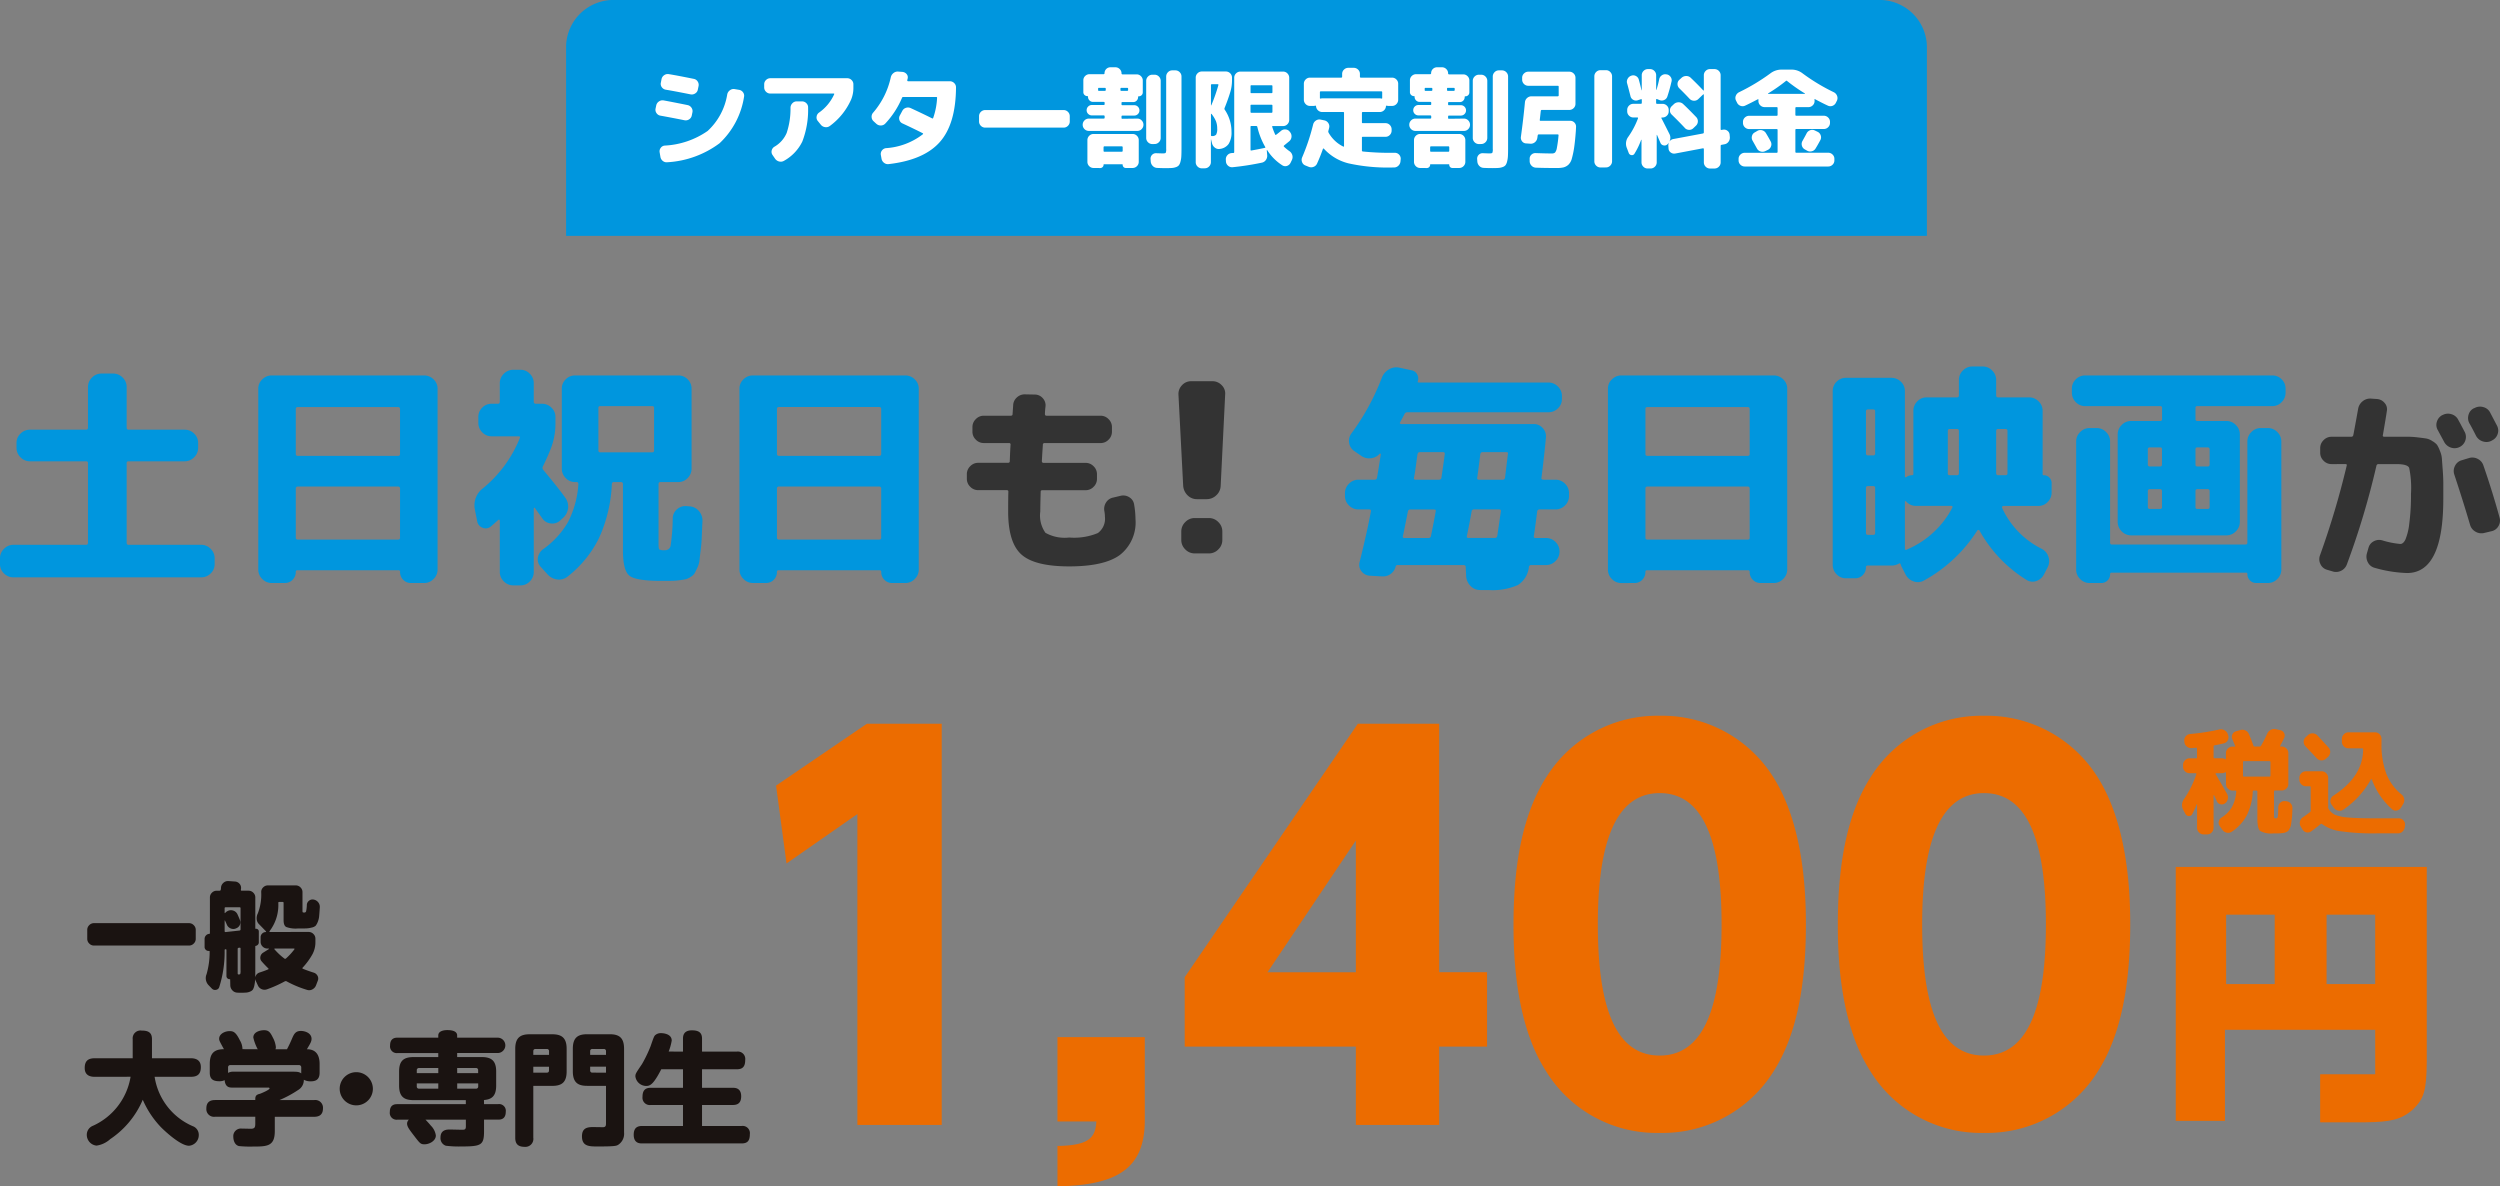
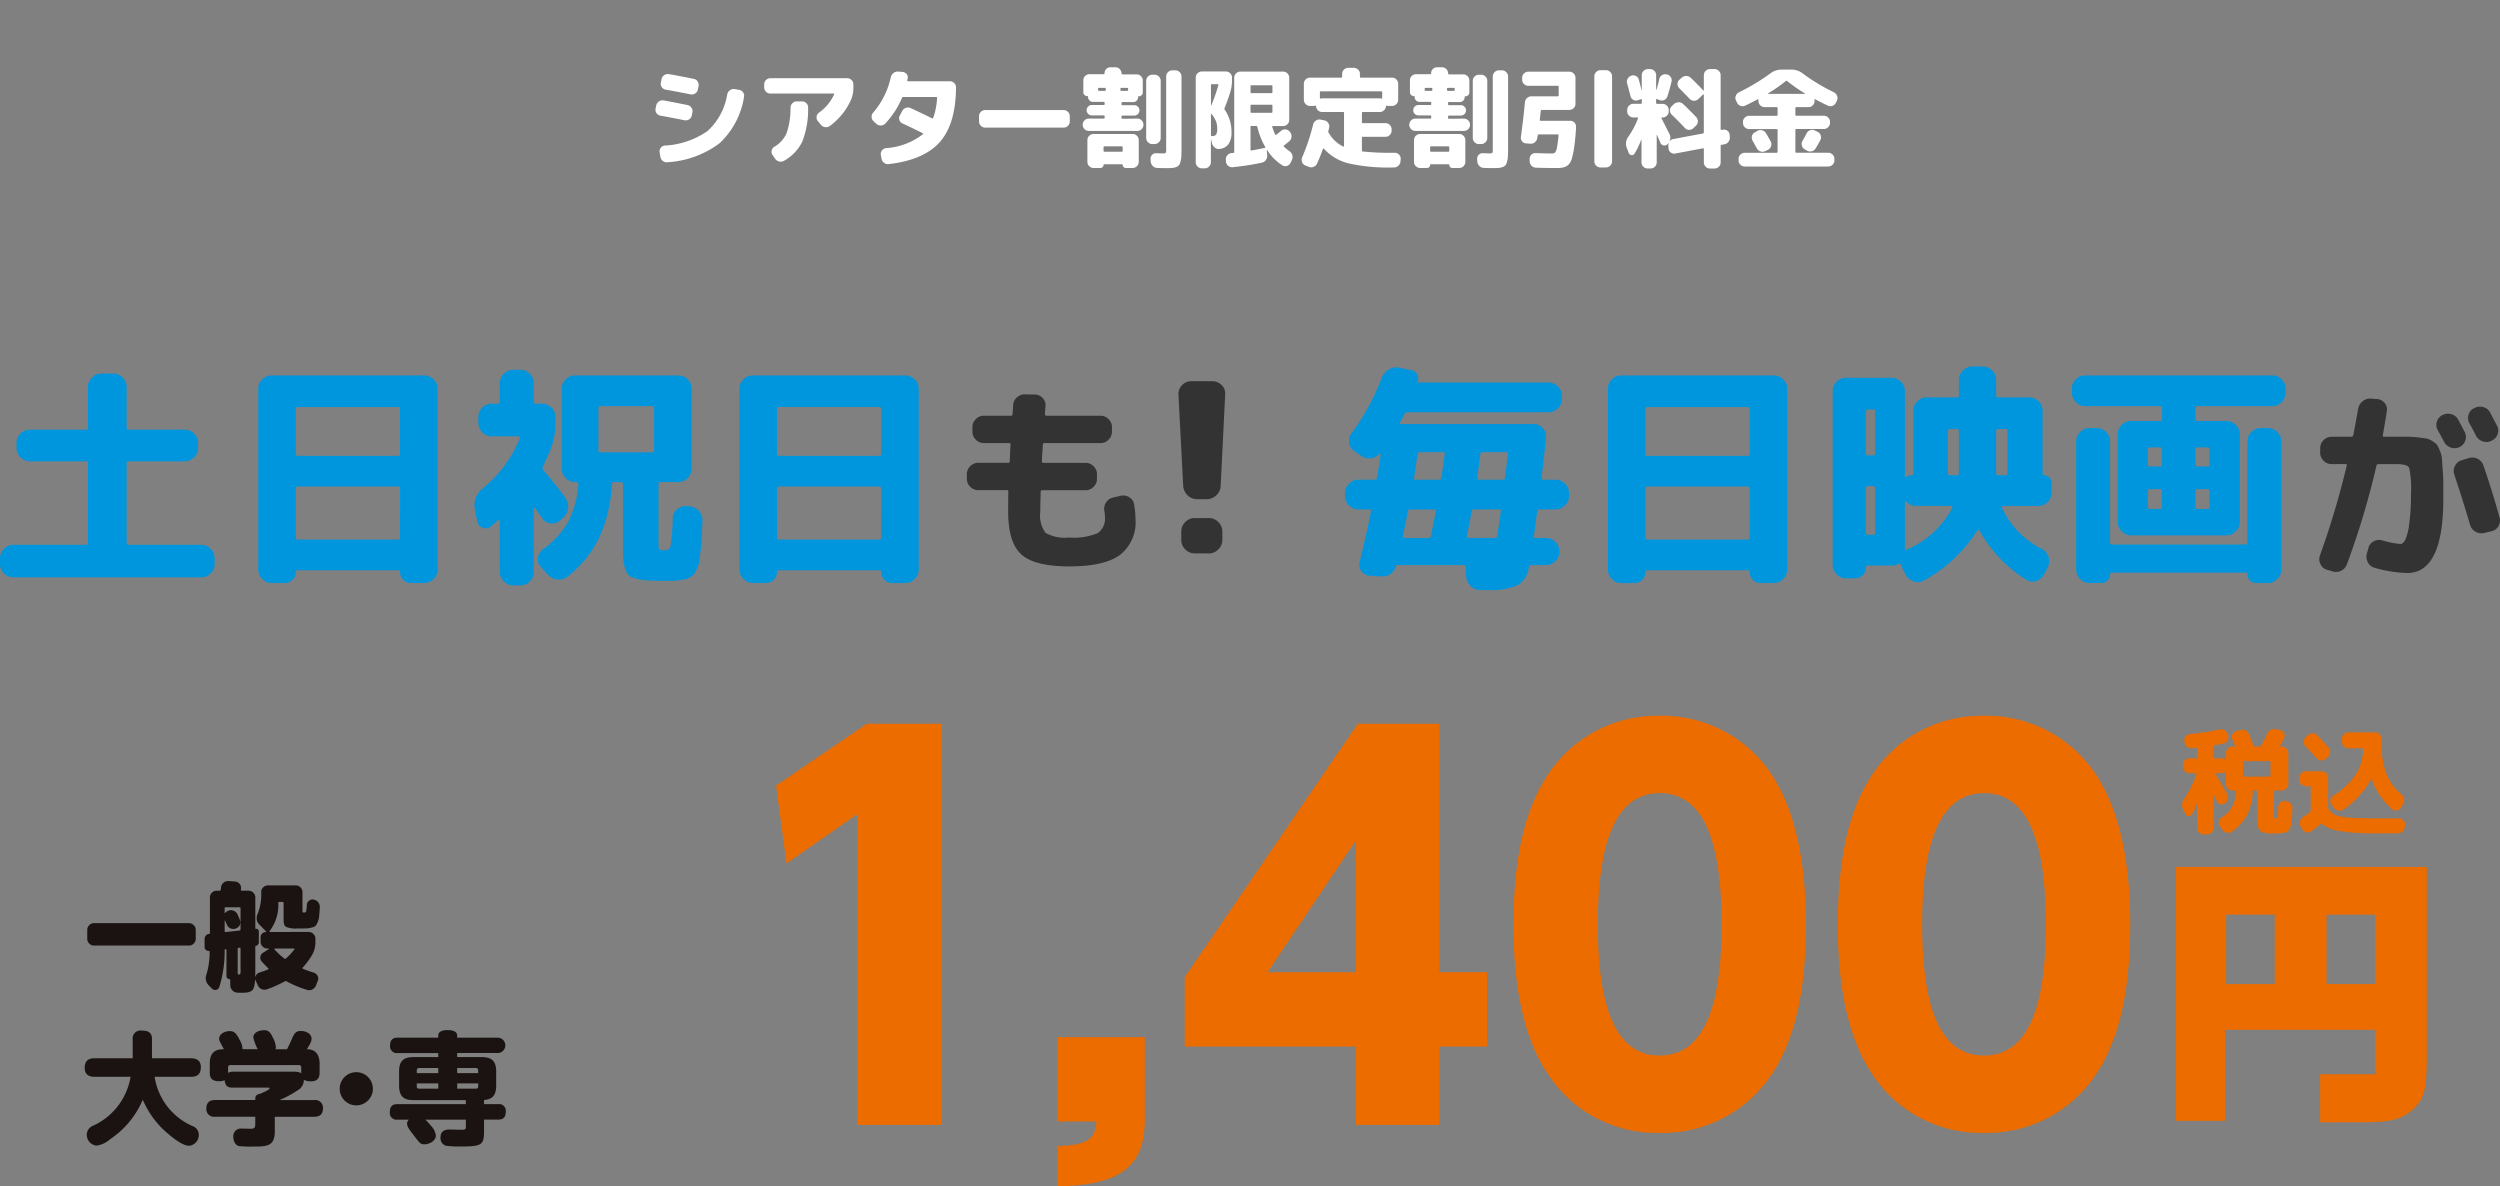
<svg xmlns="http://www.w3.org/2000/svg" width="275.576" height="130.765" viewBox="0 0 275.576 130.765">
  <rect x="0" y="0" width="275.576" height="130.765" fill="#808080" stroke="none" />
  <g id="cinemawari_2000_2" transform="translate(-10422.773 -5153)">
    <g id="グループ_8676" data-name="グループ 8676">
      <g id="グループ_8672" data-name="グループ 8672">
        <g id="グループ_8655" data-name="グループ 8655" transform="translate(10380 3144)">
-           <path id="パス_3075" data-name="パス 3075" d="M5.435,0h139.13A5.231,5.231,0,0,1,150,5V26H0V5A5.231,5.231,0,0,1,5.435,0Z" transform="translate(105.174 2009)" fill="#0096de" />
          <g id="グループ_8266" data-name="グループ 8266" transform="translate(2 51)">
            <path id="パス_52180" data-name="パス 52180" d="M-72.682-37.4l1.155,8.58,7.81-5.445V0h9.295V-44.22h-8.25Zm31.02,27.72v9.3h4.29c-.11,1.815-.825,2.64-4.29,2.7V6.765c6.545-.11,9.625-1.925,9.625-7.26V-9.68ZM.413,0V-8.635h5.28v-8.2H.413V-44.22H-8.552L-27.637-16.28v7.645H-8.772V0ZM-8.772-31.35v14.52h-9.735ZM24.723.88a14.413,14.413,0,0,0,12.54-6.765c2.64-4.125,3.575-9.79,3.575-16.225,0-3.85-.33-11.11-3.63-16.28A14.435,14.435,0,0,0,24.723-45.1a14.41,14.41,0,0,0-12.43,6.655C10.038-34.98,8.608-29.92,8.608-22.11c0,3.245.165,10.89,3.575,16.17A14.3,14.3,0,0,0,24.723.88Zm0-8.525c-4.95,0-6.82-5.5-6.82-14.465,0-8.14,1.595-14.465,6.82-14.465,4.9,0,6.82,5.5,6.82,14.465C31.543-13.86,29.948-7.645,24.723-7.645ZM60.473.88a14.413,14.413,0,0,0,12.54-6.765c2.64-4.125,3.575-9.79,3.575-16.225,0-3.85-.33-11.11-3.63-16.28A14.435,14.435,0,0,0,60.473-45.1a14.41,14.41,0,0,0-12.43,6.655c-2.255,3.465-3.685,8.525-3.685,16.335,0,3.245.165,10.89,3.575,16.17A14.3,14.3,0,0,0,60.473.88Zm0-8.525c-4.95,0-6.82-5.5-6.82-14.465,0-8.14,1.6-14.465,6.82-14.465,4.895,0,6.82,5.5,6.82,14.465C67.293-13.86,65.7-7.645,60.473-7.645Z" transform="translate(199 2082)" fill="#ec6c00" />
            <g id="グループ_9015" data-name="グループ 9015" transform="translate(278.237 2027.76)">
              <path id="パス_31143" data-name="パス 31143" d="M106.192,190.093v27.99h5.424v-10.04h16.562v4.907h-6.069v5.295h4.939c2.906-.032,4.035-.323,5.295-1.421,1.227-1.195,1.485-2.1,1.517-5.2V190.093Zm5.553,12.914v-7.651H117.1v7.651Zm11.073,0v-7.651h5.359v7.651Z" transform="translate(-103.822 -164.291)" fill="#ec6c00" />
            </g>
            <path id="パス_50092" data-name="パス 50092" d="M-11.269-.4l-.23-.421a1.113,1.113,0,0,1,.077-1.225A11.008,11.008,0,0,0-10.07-4.779q.026-.115-.064-.115h-.689a.688.688,0,0,1-.5-.211.688.688,0,0,1-.211-.5v-.2a.709.709,0,0,1,.211-.51.678.678,0,0,1,.5-.217h.727a.09.09,0,0,0,.1-.1V-7.6a.09.09,0,0,0-.1-.1l-.485.038a.721.721,0,0,1-.542-.172.71.71,0,0,1-.262-.5l-.013-.115a.675.675,0,0,1,.166-.517.7.7,0,0,1,.485-.249,23.442,23.442,0,0,0,3.216-.5.786.786,0,0,1,.561.083.775.775,0,0,1,.37.44l.038.115a.706.706,0,0,1-.045.549.636.636,0,0,1-.427.345q-.523.128-1.021.217a.125.125,0,0,0-.115.128v1.2q0,.1.115.1h.8a.769.769,0,0,1,.345.089q.1.064.1-.038V-7.1a.7.7,0,0,1,.217-.51.7.7,0,0,1,.51-.217h.217q.115,0,.064-.1Q-6-8.415-6.1-8.645a.61.61,0,0,1,0-.517.615.615,0,0,1,.4-.351l.447-.128a.747.747,0,0,1,.574.026.791.791,0,0,1,.408.421q.242.561.5,1.276a.15.15,0,0,0,.153.089h.51A.206.206,0,0,0-2.95-7.9a14.934,14.934,0,0,0,.689-1.34.852.852,0,0,1,.4-.434.806.806,0,0,1,.581-.064l.459.1A.6.6,0,0,1-.4-9.321.581.581,0,0,1-.385-8.8q-.153.357-.434.868-.051.1.064.1h.1a.7.7,0,0,1,.51.217.7.7,0,0,1,.217.51v3.407a.678.678,0,0,1-.217.5.709.709,0,0,1-.51.211h-.74a.1.1,0,0,0-.115.115V-.236a.647.647,0,0,0,.032.281q.032.038.185.038A.261.261,0,0,0-1.17.064q.032-.019.064-.14A1.94,1.94,0,0,0-1.061-.44q.013-.242.026-.727a.659.659,0,0,1,.23-.485.637.637,0,0,1,.5-.166l.14.013a.719.719,0,0,1,.5.255.746.746,0,0,1,.185.536Q.508-.568.489-.268T.431.325Q.393.619.368.791a1.1,1.1,0,0,1-.115.345q-.089.172-.134.255a.475.475,0,0,1-.2.166,1.22,1.22,0,0,1-.249.108,2.553,2.553,0,0,1-.338.051,3.971,3.971,0,0,1-.4.026h-.5a2.487,2.487,0,0,1-1.474-.274q-.3-.274-.3-1.372v-2.96q0-.115-.1-.115h-.293q-.115,0-.115.1A6.554,6.554,0,0,1-4.507-.249,5.068,5.068,0,0,1-6.165,1.563a.71.71,0,0,1-.555.1A.758.758,0,0,1-7.2,1.346L-7.493.938a.605.605,0,0,1-.1-.51.67.67,0,0,1,.306-.434A3.432,3.432,0,0,0-6.146-1.161a4.278,4.278,0,0,0,.478-1.716.09.09,0,0,0-.1-.1h-.306a.709.709,0,0,1-.51-.211.678.678,0,0,1-.217-.5V-4.932a.061.061,0,0,0-.038-.057.051.051,0,0,0-.064.006.769.769,0,0,1-.345.089h-.638a.061.061,0,0,0-.057.038.051.051,0,0,0,.006.064l.664,1.148q.421.727.574,1a.819.819,0,0,1,.1.574.8.8,0,0,1-.3.5h-.013a.562.562,0,0,1-.491.1A.543.543,0,0,1-7.8-1.78q-.2-.459-.319-.689a.029.029,0,0,0-.032-.006.029.029,0,0,0-.019.032V1.129a.709.709,0,0,1-.211.51.678.678,0,0,1-.5.217h-.383a.7.7,0,0,1-.51-.217.7.7,0,0,1-.217-.51v-2.59q-.013-.013-.038,0a8.957,8.957,0,0,1-.51,1.1.364.364,0,0,1-.364.191A.409.409,0,0,1-11.269-.4Zm6.342-5.7v1.467q0,.115.1.115h2.807A.1.1,0,0,0-1.9-4.638V-6.106a.1.1,0,0,0-.115-.115H-4.826Q-4.928-6.221-4.928-6.106ZM2.231-9.092a.7.7,0,0,1,.53-.191.722.722,0,0,1,.517.23Q3.685-8.62,4.5-7.726a.671.671,0,0,1,.185.523.739.739,0,0,1-.236.51l-.23.2a.675.675,0,0,1-.51.191.7.7,0,0,1-.5-.23Q2.6-7.19,1.963-7.854a.7.7,0,0,1-.2-.51.679.679,0,0,1,.223-.5Zm-.217,5.64a.7.7,0,0,1-.51-.217.7.7,0,0,1-.217-.51v-.2a.7.7,0,0,1,.217-.51.7.7,0,0,1,.51-.217H3.736a.7.7,0,0,1,.51.217.7.7,0,0,1,.217.51v3.254a.383.383,0,0,0,.064.2,1.652,1.652,0,0,0,.727.632,5,5,0,0,0,1.461.287Q7.73.083,9.772.083h2.475a.667.667,0,0,1,.5.211.655.655,0,0,1,.191.5l-.026.217a.788.788,0,0,1-.242.517.724.724,0,0,1-.523.211H9.759a25.146,25.146,0,0,1-3.9-.23A4.405,4.405,0,0,1,3.8.721.136.136,0,0,0,3.634.708q-.51.434-1.059.817a.628.628,0,0,1-.517.1.658.658,0,0,1-.427-.319L1.439.989A.729.729,0,0,1,1.35.44a.756.756,0,0,1,.319-.472q.434-.293.778-.561a.2.2,0,0,0,.089-.166V-3.35q0-.1-.115-.1ZM5.038-2.418Q8.3-4.524,8.317-7.522q0-.115-.1-.115H6.7a.709.709,0,0,1-.51-.211.678.678,0,0,1-.217-.5v-.319a.7.7,0,0,1,.217-.51A.7.7,0,0,1,6.7-9.4H9.631a.678.678,0,0,1,.5.217.709.709,0,0,1,.211.51v.485a9.194,9.194,0,0,0,.53,3.356,5.571,5.571,0,0,0,1.678,2.284.815.815,0,0,1,.287.478.779.779,0,0,1-.1.555L12.49-1.1a.706.706,0,0,1-.453.319.574.574,0,0,1-.517-.128,8.014,8.014,0,0,1-2.246-3.3.057.057,0,0,0-.038-.032.053.053,0,0,0-.051.019A9.83,9.83,0,0,1,6.135-.874a.743.743,0,0,1-.561.108.736.736,0,0,1-.485-.313l-.268-.37a.639.639,0,0,1-.1-.523A.7.7,0,0,1,5.038-2.418Z" transform="translate(292.946 2048.123)" fill="#ec6c00" />
          </g>
          <path id="パス_52203" data-name="パス 52203" d="M-54.912-6.732a8.86,8.86,0,0,1-2.694,5.106A10.613,10.613,0,0,1-63.348.468a.662.662,0,0,1-.51-.138.715.715,0,0,1-.27-.462l-.084-.492a.614.614,0,0,1,.12-.492.594.594,0,0,1,.444-.252A9.067,9.067,0,0,0-58.92-2.982,7,7,0,0,0-56.76-7.02a.734.734,0,0,1,.3-.45.657.657,0,0,1,.516-.126l.492.084a.649.649,0,0,1,.438.282A.606.606,0,0,1-54.912-6.732Zm-9.216,2.064a.629.629,0,0,1-.432-.282.639.639,0,0,1-.1-.51l.072-.336a.688.688,0,0,1,.3-.438.683.683,0,0,1,.516-.114q1.044.192,2.64.516a.672.672,0,0,1,.432.294.639.639,0,0,1,.1.51l-.072.348a.645.645,0,0,1-.3.426.67.67,0,0,1-.516.09Q-62.736-4.416-64.128-4.668Zm3.672-4.056a.624.624,0,0,1,.432.288.656.656,0,0,1,.1.516L-60-7.548a.619.619,0,0,1-.294.432.674.674,0,0,1-.522.1q-1.608-.324-2.736-.516a.649.649,0,0,1-.426-.276.611.611,0,0,1-.1-.5l.072-.372a.664.664,0,0,1,.288-.444.669.669,0,0,1,.516-.12Q-62.412-9.12-60.456-8.724Zm8.448,1.62a.657.657,0,0,1-.48-.2.657.657,0,0,1-.2-.48v-.336a.637.637,0,0,1,.2-.474.667.667,0,0,1,.48-.2h8.472a.667.667,0,0,1,.48.2.637.637,0,0,1,.2.474v.336a3.352,3.352,0,0,1-.24,1.32,7.249,7.249,0,0,1-2.364,2.94.69.69,0,0,1-.528.12.729.729,0,0,1-.468-.276l-.324-.4a.592.592,0,0,1-.132-.474.643.643,0,0,1,.252-.438,4.975,4.975,0,0,0,1.68-2.016q.048-.1-.06-.1Zm2.9.864h.588a.657.657,0,0,1,.48.2.616.616,0,0,1,.192.48,9.725,9.725,0,0,1-.636,3.744A4.861,4.861,0,0,1-50.508.312a.693.693,0,0,1-.534.072.764.764,0,0,1-.45-.312l-.288-.42a.609.609,0,0,1-.078-.492.642.642,0,0,1,.306-.408,3.192,3.192,0,0,0,1.344-1.518,8.452,8.452,0,0,0,.42-2.79.714.714,0,0,1,.21-.48A.637.637,0,0,1-49.1-6.24Zm8.784,2.472-.3-.276a.647.647,0,0,1-.222-.462.644.644,0,0,1,.162-.486A8.849,8.849,0,0,0-38.736-8.88a.807.807,0,0,1,.288-.474.726.726,0,0,1,.5-.174l.48.036A.674.674,0,0,1-37-9.264a.531.531,0,0,1,.132.468.442.442,0,0,1-.024.114.442.442,0,0,0-.024.114.072.072,0,0,0,.018.072.086.086,0,0,0,.066.036h4.608a.667.667,0,0,1,.48.2.637.637,0,0,1,.2.474q-.024,4.044-1.788,6.03t-5.64,2.43A.668.668,0,0,1-39.48.528a.723.723,0,0,1-.276-.456l-.072-.4a.617.617,0,0,1,.12-.5.64.64,0,0,1,.444-.258A7.446,7.446,0,0,0-35.2-2.616q.072-.072-.024-.12-.888-.456-2.232-1.08a.6.6,0,0,1-.33-.378.622.622,0,0,1,.054-.5l.264-.492a.681.681,0,0,1,.4-.342.707.707,0,0,1,.534.03q1.476.684,2.352,1.128a.081.081,0,0,0,.12-.036,7.863,7.863,0,0,0,.432-2.22.085.085,0,0,0-.1-.1h-3.624a.14.14,0,0,0-.144.1A9.549,9.549,0,0,1-39.336-3.8a.673.673,0,0,1-.48.216A.689.689,0,0,1-40.32-3.768Zm12,.42a.657.657,0,0,1-.48-.2.657.657,0,0,1-.2-.48v-.576a.657.657,0,0,1,.2-.48.657.657,0,0,1,.48-.2h8.64a.657.657,0,0,1,.48.2.657.657,0,0,1,.2.48v.576a.657.657,0,0,1-.2.48.657.657,0,0,1-.48.2ZM-9.9-1.536a.657.657,0,0,1-.48-.2.657.657,0,0,1-.2-.48V-8.5a.657.657,0,0,1,.2-.48.657.657,0,0,1,.48-.2h.24a.657.657,0,0,1,.48.2.657.657,0,0,1,.2.48V-2.22a.657.657,0,0,1-.2.48.657.657,0,0,1-.48.2ZM-7.368-9.66a.657.657,0,0,1,.48.2.657.657,0,0,1,.2.48v7.92q0,.54-.018.858a2.922,2.922,0,0,1-.09.588,1.167,1.167,0,0,1-.168.4A.7.7,0,0,1-7.278,1a1.668,1.668,0,0,1-.474.1q-.252.018-.684.018-.48,0-.936-.024A.694.694,0,0,1-9.858.876.778.778,0,0,1-10.08.384L-10.1.108A.592.592,0,0,1-9.93-.348a.58.58,0,0,1,.462-.18l.684.024q.3,0,.354-.066A.92.92,0,0,0-8.376-1v-7.98a.667.667,0,0,1,.2-.48.637.637,0,0,1,.474-.2Zm-4.188,5.316a.637.637,0,0,1,.474.2.667.667,0,0,1,.2.48.667.667,0,0,1-.2.48.637.637,0,0,1-.474.2H-16.9a.657.657,0,0,1-.48-.2.657.657,0,0,1-.2-.48.657.657,0,0,1,.2-.48.657.657,0,0,1,.48-.2h1.632q.108,0,.108-.1v-.144a.1.1,0,0,0-.108-.108h-1.3a.555.555,0,0,1-.408-.168.542.542,0,0,1-.168-.4.555.555,0,0,1,.168-.408.555.555,0,0,1,.408-.168h1.3q.108,0,.108-.1v-.144q0-.1-.108-.1H-16.44a.532.532,0,0,1-.39-.162.532.532,0,0,1-.162-.39v-.012q0-.072-.06-.072a.451.451,0,0,1-.324-.126.421.421,0,0,1-.132-.318v-1.3a.637.637,0,0,1,.2-.474.667.667,0,0,1,.48-.2h1.548a.1.1,0,0,0,.108-.108.647.647,0,0,1,.2-.474A.647.647,0,0,1-14.5-10h.528a.647.647,0,0,1,.474.2.647.647,0,0,1,.2.474.1.1,0,0,0,.108.108h1.56a.647.647,0,0,1,.474.2.647.647,0,0,1,.2.474v1.3a.431.431,0,0,1-.126.318A.431.431,0,0,1-11.4-6.8a.064.064,0,0,0-.072.072v.012a.542.542,0,0,1-.156.39.512.512,0,0,1-.384.162H-13.2a.085.085,0,0,0-.1.1v.144a.085.085,0,0,0,.1.1h1.3a.555.555,0,0,1,.408.168.555.555,0,0,1,.168.408.542.542,0,0,1-.168.4.555.555,0,0,1-.408.168h-1.3q-.1,0-.1.108v.144a.085.085,0,0,0,.1.1ZM-15.036-7.5v-.132q0-.1-.108-.1h-.636a.085.085,0,0,0-.1.1V-7.5a.085.085,0,0,0,.1.1h.636Q-15.036-7.4-15.036-7.5Zm1.62,0a.085.085,0,0,0,.1.1h.636q.108,0,.108-.1v-.132q0-.1-.108-.1h-.636a.085.085,0,0,0-.1.1ZM-16.38,1.1a.657.657,0,0,1-.48-.2.657.657,0,0,1-.2-.48V-1.968a.657.657,0,0,1,.2-.48.657.657,0,0,1,.48-.2h4.3a.657.657,0,0,1,.48.2.657.657,0,0,1,.2.48V.42a.657.657,0,0,1-.2.48.657.657,0,0,1-.48.2h-.732A.34.34,0,0,1-13.074,1a.37.37,0,0,1-.1-.264q0-.048-.06-.048h-1.992a.042.042,0,0,0-.048.048A.359.359,0,0,1-15.384,1a.359.359,0,0,1-.264.108Zm1.1-2.28v.384q0,.108.1.108h1.9a.1.1,0,0,0,.108-.108v-.384a.1.1,0,0,0-.108-.108h-1.9Q-15.276-1.284-15.276-1.176ZM-4.44,1.14a.657.657,0,0,1-.48-.2.657.657,0,0,1-.2-.48V-8.856a.657.657,0,0,1,.2-.48.657.657,0,0,1,.48-.2H-1.8a.657.657,0,0,1,.48.2.657.657,0,0,1,.2.48v.288a4.567,4.567,0,0,1-.2,1.332q-.252.828-.624,1.74a.2.2,0,0,0,.036.192,4.314,4.314,0,0,1,.732,2.412,2.348,2.348,0,0,1-.318,1.344A1.366,1.366,0,0,1-2.472-1a.671.671,0,0,1-.534-.138.837.837,0,0,1-.318-.486l-.1-.408a.011.011,0,0,0-.012-.012.011.011,0,0,0-.012.012V.456a.667.667,0,0,1-.2.48.637.637,0,0,1-.474.2Zm1-9.168V-5.82q0,.024.012.024a.035.035,0,0,0,.024-.012,18.728,18.728,0,0,0,.78-2.22q.024-.108-.072-.108h-.636A.1.1,0,0,0-3.444-8.028Zm0,3.192V-2.52a.085.085,0,0,0,.1.1.552.552,0,0,0,.474-.162,1.325,1.325,0,0,0,.114-.678,2.185,2.185,0,0,0-.132-.78,3.377,3.377,0,0,0-.492-.816q-.024-.024-.042-.012A.04.04,0,0,0-3.444-4.836ZM2.76-.864a.041.041,0,0,0-.03-.012q-.018,0-.018.024l.048.54a.782.782,0,0,1-.144.528.716.716,0,0,1-.456.3,29.934,29.934,0,0,1-3.216.5A.642.642,0,0,1-1.548.858.666.666,0,0,1-1.788.4L-1.8.2a.661.661,0,0,1,.162-.5A.658.658,0,0,1-1.176-.54a.25.25,0,0,1,.1-.012h.1q.1,0,.1-.12V-8.844a.657.657,0,0,1,.2-.48.657.657,0,0,1,.48-.2H4.512a.637.637,0,0,1,.474.2.667.667,0,0,1,.2.48V-4.2a.667.667,0,0,1-.2.48.637.637,0,0,1-.474.2H3.384q-.1,0-.072.084a6.406,6.406,0,0,0,.324.84q.048.1.12.024.264-.192.528-.42a.662.662,0,0,1,.5-.156.611.611,0,0,1,.45.24l.048.06a.71.71,0,0,1,.156.516.7.7,0,0,1-.24.48L4.62-1.38q-.072.072-.012.132a4.955,4.955,0,0,0,.6.492.791.791,0,0,1,.318.438.75.75,0,0,1-.042.534l-.144.3A.676.676,0,0,1,4.95.87.593.593,0,0,1,4.44.816,5.425,5.425,0,0,1,2.76-.864ZM.924-7.92v.672a.085.085,0,0,0,.1.1H3.228q.108,0,.108-.1V-7.92q0-.1-.108-.1H1.02A.085.085,0,0,0,.924-7.92ZM2.5-1.116q.084-.024.036-.108a8.169,8.169,0,0,1-.864-2.2.113.113,0,0,0-.12-.1H1.02a.085.085,0,0,0-.1.1V-.912q0,.108.1.084Q1.836-.972,2.5-1.116ZM1.02-4.98H3.228a.1.1,0,0,0,.108-.108v-.684q0-.1-.108-.1H1.02a.085.085,0,0,0-.1.1v.684Q.924-4.98,1.02-4.98ZM6.948.816A.616.616,0,0,1,6.6.444a.678.678,0,0,1,.012-.516A23.221,23.221,0,0,0,7.824-3.7a.714.714,0,0,1,.312-.432.656.656,0,0,1,.516-.1l.408.084a.672.672,0,0,1,.432.294.639.639,0,0,1,.1.51q-.012.06-.042.174T9.5-2.988a.261.261,0,0,0,.024.192,3.772,3.772,0,0,0,1.62,1.536q.084.036.084-.06V-4.968a.085.085,0,0,0-.1-.1h-2.3a.665.665,0,0,1-.462-.18.662.662,0,0,1-.222-.444q0-.1-.1-.072a.705.705,0,0,1-.168.024H7.476A.637.637,0,0,1,7-5.94a.667.667,0,0,1-.2-.48V-8.184A.647.647,0,0,1,7-8.658a.647.647,0,0,1,.474-.2H10.92q.1,0,.1-.108v-.3a.637.637,0,0,1,.2-.474.667.667,0,0,1,.48-.2h.6a.667.667,0,0,1,.48.2.637.637,0,0,1,.2.474v.3q0,.108.1.108h3.444a.647.647,0,0,1,.474.2.647.647,0,0,1,.2.474V-6.42a.667.667,0,0,1-.2.48.637.637,0,0,1-.474.2h-.408a.705.705,0,0,1-.168-.024q-.1-.024-.1.072a.662.662,0,0,1-.222.444.665.665,0,0,1-.462.18H13.3q-.1,0-.1.108v1.02a.085.085,0,0,0,.1.1H15.8a.637.637,0,0,1,.474.2.667.667,0,0,1,.2.48v.144a.667.667,0,0,1-.2.48.637.637,0,0,1-.474.2H13.3a.085.085,0,0,0-.1.1v1.4a.113.113,0,0,0,.1.12,29.644,29.644,0,0,0,3.348.144h.18a.618.618,0,0,1,.468.2.635.635,0,0,1,.18.48l-.024.252a.741.741,0,0,1-.228.486.681.681,0,0,1-.492.2H16.62a20.084,20.084,0,0,1-4.878-.45A5.416,5.416,0,0,1,9.012-1.02Q9-1.044,8.958-1.044a.051.051,0,0,0-.054.036Q8.616-.18,8.256.612a.675.675,0,0,1-.39.366A.705.705,0,0,1,7.332.972ZM8.832-6.576h6.336a.705.705,0,0,1,.168.024q.1.024.1-.072v-.624q0-.1-.108-.1H8.676q-.108,0-.108.1v.624q0,.1.1.072A.705.705,0,0,1,8.832-6.576ZM26.1-1.536a.657.657,0,0,1-.48-.2.657.657,0,0,1-.2-.48V-8.5a.657.657,0,0,1,.2-.48.657.657,0,0,1,.48-.2h.24a.657.657,0,0,1,.48.2.657.657,0,0,1,.2.48V-2.22a.657.657,0,0,1-.2.48.657.657,0,0,1-.48.2ZM28.632-9.66a.657.657,0,0,1,.48.2.657.657,0,0,1,.2.48v7.92q0,.54-.018.858a2.922,2.922,0,0,1-.09.588,1.167,1.167,0,0,1-.168.4.7.7,0,0,1-.318.21,1.668,1.668,0,0,1-.474.1q-.252.018-.684.018-.48,0-.936-.024a.694.694,0,0,1-.486-.216A.778.778,0,0,1,25.92.384L25.9.108a.592.592,0,0,1,.174-.456.58.58,0,0,1,.462-.18l.684.024q.3,0,.354-.066A.92.92,0,0,0,27.624-1v-7.98a.667.667,0,0,1,.2-.48.637.637,0,0,1,.474-.2ZM24.444-4.344a.637.637,0,0,1,.474.2.667.667,0,0,1,.2.48.667.667,0,0,1-.2.48.637.637,0,0,1-.474.2H19.1a.657.657,0,0,1-.48-.2.657.657,0,0,1-.2-.48.657.657,0,0,1,.2-.48.657.657,0,0,1,.48-.2h1.632q.108,0,.108-.1v-.144a.1.1,0,0,0-.108-.108h-1.3a.555.555,0,0,1-.408-.168.542.542,0,0,1-.168-.4.555.555,0,0,1,.168-.408.555.555,0,0,1,.408-.168h1.3q.108,0,.108-.1v-.144q0-.1-.108-.1H19.56a.532.532,0,0,1-.39-.162.532.532,0,0,1-.162-.39v-.012q0-.072-.06-.072a.451.451,0,0,1-.324-.126.421.421,0,0,1-.132-.318v-1.3a.637.637,0,0,1,.2-.474.667.667,0,0,1,.48-.2h1.548a.1.1,0,0,0,.108-.108.647.647,0,0,1,.2-.474A.647.647,0,0,1,21.5-10h.528a.647.647,0,0,1,.474.2.647.647,0,0,1,.2.474.1.1,0,0,0,.108.108h1.56a.647.647,0,0,1,.474.2.647.647,0,0,1,.2.474v1.3a.431.431,0,0,1-.126.318A.431.431,0,0,1,24.6-6.8a.064.064,0,0,0-.072.072v.012a.542.542,0,0,1-.156.39.512.512,0,0,1-.384.162H22.8a.085.085,0,0,0-.1.1v.144a.085.085,0,0,0,.1.1h1.3a.555.555,0,0,1,.408.168.555.555,0,0,1,.168.408.542.542,0,0,1-.168.4.555.555,0,0,1-.408.168H22.8q-.1,0-.1.108v.144a.085.085,0,0,0,.1.1ZM20.964-7.5v-.132q0-.1-.108-.1H20.22a.085.085,0,0,0-.1.1V-7.5a.085.085,0,0,0,.1.1h.636Q20.964-7.4,20.964-7.5Zm1.62,0a.085.085,0,0,0,.1.1h.636q.108,0,.108-.1v-.132q0-.1-.108-.1H22.68a.085.085,0,0,0-.1.1ZM19.62,1.1a.657.657,0,0,1-.48-.2.657.657,0,0,1-.2-.48V-1.968a.657.657,0,0,1,.2-.48.657.657,0,0,1,.48-.2h4.3a.657.657,0,0,1,.48.2.657.657,0,0,1,.2.48V.42a.657.657,0,0,1-.2.48.657.657,0,0,1-.48.2h-.732A.34.34,0,0,1,22.926,1a.37.37,0,0,1-.1-.264q0-.048-.06-.048H20.772a.042.042,0,0,0-.048.048.369.369,0,0,1-.372.372Zm1.1-2.28v.384q0,.108.1.108h1.9a.1.1,0,0,0,.108-.108v-.384a.1.1,0,0,0-.108-.108h-1.9Q20.724-1.284,20.724-1.176ZM39.5,1.044a.657.657,0,0,1-.48-.2.657.657,0,0,1-.2-.48V-9a.657.657,0,0,1,.2-.48.657.657,0,0,1,.48-.2h.6a.637.637,0,0,1,.474.2.667.667,0,0,1,.2.48V.36a.667.667,0,0,1-.2.48.637.637,0,0,1-.474.2ZM31.3-1.608a.569.569,0,0,1-.444-.228.637.637,0,0,1-.132-.492q.276-2,.444-3.8a.707.707,0,0,1,.234-.48.713.713,0,0,1,.5-.192h2.88a.1.1,0,0,0,.108-.108V-7.86q0-.1-.108-.1h-3.24a.657.657,0,0,1-.48-.2.657.657,0,0,1-.2-.48v-.2a.637.637,0,0,1,.2-.474.667.667,0,0,1,.48-.2H36.06a.667.667,0,0,1,.48.2.637.637,0,0,1,.2.474v2.868a.637.637,0,0,1-.2.474.667.667,0,0,1-.48.2H33.024q-.084,0-.108.108l-.108.972q-.024.12.084.12h3.276a.608.608,0,0,1,.462.2.626.626,0,0,1,.174.474l-.024.456q-.084,1.152-.192,1.854A9.423,9.423,0,0,1,36.342.054a1.429,1.429,0,0,1-.384.69,1.28,1.28,0,0,1-.522.288,3.127,3.127,0,0,1-.756.072q-1.392,0-2.292-.036A.694.694,0,0,1,31.9.852a.727.727,0,0,1-.21-.492V.108a.589.589,0,0,1,.186-.468.616.616,0,0,1,.474-.18Q33.468-.5,34.116-.5a.538.538,0,0,0,.372-.1,1.1,1.1,0,0,0,.2-.5,13.147,13.147,0,0,0,.186-1.4.085.085,0,0,0-.1-.1H32.7a.113.113,0,0,0-.12.1,1.312,1.312,0,0,0-.024.15,1.312,1.312,0,0,1-.024.15.739.739,0,0,1-.27.468.69.69,0,0,1-.51.156Zm17.5-1.7q-.552-.6-1.464-1.488a.609.609,0,0,1-.186-.462.632.632,0,0,1,.21-.462l.24-.228a.743.743,0,0,1,.51-.192.7.7,0,0,1,.5.192q.624.588,1.44,1.44a.65.65,0,0,1,.18.492A.673.673,0,0,1,50-3.54l-.264.252a.624.624,0,0,1-.474.186A.645.645,0,0,1,48.792-3.312ZM53-3.12a.609.609,0,0,1,.486.114.581.581,0,0,1,.246.438l.024.252a.76.76,0,0,1-.144.522.677.677,0,0,1-.456.282l-.312.06a.113.113,0,0,0-.1.12V.48a.657.657,0,0,1-.2.48.657.657,0,0,1-.48.2h-.492a.657.657,0,0,1-.48-.2.657.657,0,0,1-.2-.48V-.984a.086.086,0,0,0-.036-.066.072.072,0,0,0-.072-.018l-3.048.576A.621.621,0,0,1,47.25-.6.563.563,0,0,1,47-1.032L46.98-1.3a.715.715,0,0,1,.084-.432.772.772,0,0,1-.144.18l-.048.048a.449.449,0,0,1-.426.114.456.456,0,0,1-.342-.282q-.06-.144-.186-.432t-.186-.432a.035.035,0,0,0-.024-.012q-.012,0-.012.024v3a.657.657,0,0,1-.2.48.657.657,0,0,1-.48.2h-.324a.637.637,0,0,1-.474-.2.667.667,0,0,1-.2-.48V-1.992A.019.019,0,0,0,44-2.01.02.02,0,0,0,43.98-2,8.1,8.1,0,0,1,43.248-.48a.318.318,0,0,1-.336.162.359.359,0,0,1-.3-.234l-.228-.6a1.258,1.258,0,0,1,.18-1.188,9.043,9.043,0,0,0,1.068-2.028q.024-.1-.072-.1h-.444a.647.647,0,0,1-.474-.2.647.647,0,0,1-.2-.474v-.156a.647.647,0,0,1,.2-.474.647.647,0,0,1,.474-.2h.828a.1.1,0,0,0,.108-.108V-6.42q0-.084-.1-.06l-.324.108a.588.588,0,0,1-.5-.03.6.6,0,0,1-.318-.39q-.264-1.032-.372-1.416a.648.648,0,0,1,.048-.516.7.7,0,0,1,.408-.348.6.6,0,0,1,.51.036.618.618,0,0,1,.318.4q.12.42.3,1.176a.035.035,0,0,0,.024-.012V-9.12a.657.657,0,0,1,.2-.48.657.657,0,0,1,.48-.2h.228a.657.657,0,0,1,.48.2.657.657,0,0,1,.2.48v1.6q0,.012.018.012t.018-.012a11.485,11.485,0,0,0,.3-1.164.672.672,0,0,1,.294-.432.639.639,0,0,1,.51-.1h.036a.666.666,0,0,1,.432.3.6.6,0,0,1,.084.5q-.2.864-.456,1.632a.616.616,0,0,1-.336.384.644.644,0,0,1-.516.024l-.288-.12q-.1-.024-.1.072v.348a.1.1,0,0,0,.108.108h.6a.667.667,0,0,1,.48.2.637.637,0,0,1,.2.474v.156a.637.637,0,0,1-.2.474.667.667,0,0,1-.48.2h-.072a.059.059,0,0,0-.054.03.04.04,0,0,0,.006.054q.3.576.888,1.752a.876.876,0,0,1-.036.852A.692.692,0,0,1,47.58-2.1l3.2-.6a.117.117,0,0,0,.108-.12V-6.972a.051.051,0,0,0-.03-.042q-.03-.018-.042.006l-.54.516a.642.642,0,0,1-.486.18.666.666,0,0,1-.474-.216q-.588-.624-1.128-1.152a.65.65,0,0,1-.2-.474.612.612,0,0,1,.2-.462l.252-.228a.743.743,0,0,1,.51-.192.678.678,0,0,1,.5.2q.78.744,1.368,1.38.012.024.042.012t.03-.036V-9.12a.657.657,0,0,1,.2-.48.657.657,0,0,1,.48-.2h.492a.657.657,0,0,1,.48.2.657.657,0,0,1,.2.48v5.94q0,.108.1.084ZM57.66-.756a.694.694,0,0,1-.522.036.658.658,0,0,1-.4-.336q-.156-.288-.468-.84a.666.666,0,0,1-.078-.516A.6.6,0,0,1,56.5-2.82l.288-.168a.662.662,0,0,1,.528-.066.691.691,0,0,1,.42.318q.3.492.528.924A.631.631,0,0,1,58.3-1.3a.681.681,0,0,1-.342.4Zm5.46-2.28.3.144a.659.659,0,0,1,.348.384.644.644,0,0,1-.024.516q-.3.564-.54.948a.648.648,0,0,1-.426.306.678.678,0,0,1-.522-.078L62-.96a.646.646,0,0,1-.306-.42.666.666,0,0,1,.078-.516q.348-.624.444-.816a.707.707,0,0,1,.39-.348A.63.63,0,0,1,63.12-3.036ZM54.54-6.12l-.108-.216a.643.643,0,0,1-.018-.522.733.733,0,0,1,.354-.39,22.021,22.021,0,0,0,3.468-2.088,2.011,2.011,0,0,1,1.224-.408h1.08a1.978,1.978,0,0,1,1.224.408A21.329,21.329,0,0,0,65.22-7.248a.733.733,0,0,1,.354.39.675.675,0,0,1-.006.522l-.108.216a.678.678,0,0,1-.378.366.643.643,0,0,1-.522-.018q-.48-.216-1.392-.7-.084-.06-.084.048a.092.092,0,0,0,.012.036v.108a.637.637,0,0,1-.2.474.667.667,0,0,1-.48.2H61.08q-.1,0-.1.108v.732q0,.108.1.108h3.036a.667.667,0,0,1,.48.2.637.637,0,0,1,.2.474v.108a.657.657,0,0,1-.2.48.657.657,0,0,1-.48.2H61.08q-.1,0-.1.108v2.4q0,.108.1.108H64.6a.667.667,0,0,1,.48.2.637.637,0,0,1,.2.474V.264a.637.637,0,0,1-.2.474.667.667,0,0,1-.48.2H55.4a.667.667,0,0,1-.48-.2.637.637,0,0,1-.2-.474V.1a.637.637,0,0,1,.2-.474.667.667,0,0,1,.48-.2H58.92q.1,0,.1-.108v-2.4q0-.108-.1-.108H55.884a.657.657,0,0,1-.48-.2.657.657,0,0,1-.2-.48v-.108a.637.637,0,0,1,.2-.474.667.667,0,0,1,.48-.2H58.92q.1,0,.1-.108V-5.5q0-.108-.1-.108H57.588a.667.667,0,0,1-.48-.2.637.637,0,0,1-.2-.474V-6.4a.035.035,0,0,0,.012-.024.051.051,0,0,0-.03-.042.054.054,0,0,0-.054-.006q-.912.48-1.392.7a.643.643,0,0,1-.522.018A.678.678,0,0,1,54.54-6.12Zm5.388-2.364a18.235,18.235,0,0,1-1.956,1.368.041.041,0,0,0-.012.03q0,.018.024.018h4.032q.024,0,.024-.018a.041.041,0,0,0-.012-.03,18.235,18.235,0,0,1-1.956-1.368A.09.09,0,0,0,59.928-8.484Z" transform="translate(179.698 2026.416)" fill="#fff" />
        </g>
        <g id="グループ_9016" data-name="グループ 9016" transform="translate(10432.111 5239.18)">
          <path id="パス_52047" data-name="パス 52047" d="M1.089,35.682C.5,35.682,0,35.453,0,34.714c0-.686.282-1.076,1.089-1.076h4.2V31.526a.862.862,0,0,1,.981-.941c.7,0,1.144.188,1.144.941v2.111h4.3c.591,0,1.088.242,1.088.968,0,.686-.282,1.076-1.088,1.076H7.706a7.092,7.092,0,0,0,4.181,5.433,1.014,1.014,0,0,1,.687.968,1.179,1.179,0,0,1-1.077,1.2c-.928,0-2.595-1.547-3.079-2.031A10.2,10.2,0,0,1,6.4,38.21a9.857,9.857,0,0,1-3.591,4.344,2.85,2.85,0,0,1-1.507.713A1.193,1.193,0,0,1,.229,42.083a1.058,1.058,0,0,1,.672-1,7.208,7.208,0,0,0,4.155-5.406Z" transform="translate(0 -3.165)" fill="#1a1311" />
          <path id="パス_52048" data-name="パス 52048" d="M20.617,32.638a5.065,5.065,0,0,1-.485-1.291c0-.619.753-.807,1.184-.807.51,0,.685.229.967.807a2.786,2.786,0,0,1,.336,1.049.771.771,0,0,1-.04.242h1.264c.256-.484.4-.807.538-1.129.23-.539.39-.888,1-.888.444,0,1.17.229,1.17.874,0,.3-.148.524-.511,1.143.538,0,1.4.175,1.4,1.627v.968c0,.807-.5.941-.968.941A1.48,1.48,0,0,1,25.7,36a1.276,1.276,0,0,1-.646,1.143,12.158,12.158,0,0,1-2.044,1.1h3.819a.852.852,0,0,1,.982.914c0,.834-.592.928-.982.928H22.5v1.573c0,1.681-.834,1.708-2.434,1.708a12.072,12.072,0,0,1-1.519-.054c-.539-.134-.619-.78-.619-1a.842.842,0,0,1,.94-.928c.176,0,.968.027,1.13.013.283-.04.351-.175.351-.551v-.767H15.937a.85.85,0,0,1-.982-.914c0-.793.524-.928.982-.928h4.411c0-.336,0-.578.51-.686.122-.04,1.063-.43,1.063-.592,0-.094-.1-.094-.162-.094h-3.94c-.268,0-.78,0-.847-.82a1.243,1.243,0,0,1-.565.121c-.658,0-1.075-.188-1.075-.941v-.968c0-1.237.55-1.614,1.559-1.627-.5-.914-.524-.955-.524-1.157,0-.511.605-.833,1.157-.833.417,0,.687.12,1.13,1.021a1.915,1.915,0,0,1,.283.968Zm-3.268,2.609a1.065,1.065,0,0,1,.483-.134h6.6c.512,0,.753.013.982.188v-.646a.245.245,0,0,0-.282-.269H17.618a.24.24,0,0,0-.269.269Z" transform="translate(-1.547 -3.16)" fill="#1a1311" />
          <path id="パス_52049" data-name="パス 52049" d="M35.008,37.529A1.829,1.829,0,1,1,33.179,35.7a1.831,1.831,0,0,1,1.829,1.829" transform="translate(-3.244 -3.694)" fill="#1a1311" />
          <path id="パス_52050" data-name="パス 52050" d="M47.9,38.688h1.547a.743.743,0,0,1,.847.847c0,.861-.619.861-.847.861H47.9v1.251c0,1.56-.282,1.708-2.528,1.708a11.276,11.276,0,0,1-1.681-.081.875.875,0,0,1-.592-.9c0-.888.741-.888,1.022-.888.215,0,1.183.027,1.385.027.31,0,.39-.067.39-.39V40.4h-4.45c.16.161.5.538.592.659a1.883,1.883,0,0,1,.55,1.089c0,.578-.7.968-1.251.968-.416,0-.5-.094-1.088-.861s-.834-1.076-.834-1.439a.639.639,0,0,1,.2-.417H38.362a.747.747,0,0,1-.847-.847c0-.861.605-.861.847-.861h7.53v-.444H40.137c-1.036,0-1.6-.363-1.6-1.6v-1.56c0-1.183.512-1.587,1.6-1.587h2.716v-.444H38.388a.742.742,0,0,1-.846-.834c0-.861.618-.861.846-.861h4.466v-.242c0-.592.887-.592.982-.592.268,0,1.1.013,1.1.592v.242H49.4a.847.847,0,1,1,0,1.694H44.937V33.5h2.7c1.049,0,1.6.377,1.6,1.587v1.56c0,1.116-.457,1.52-1.345,1.587Zm-5.042-3.416v-.565H40.742a.234.234,0,0,0-.256.256v.309Zm0,1.13H40.486v.336a.224.224,0,0,0,.256.242h2.112Zm2.084-1.13H47.25v-.309a.228.228,0,0,0-.256-.256H44.937Zm0,1.13v.578h2.058a.224.224,0,0,0,.256-.242V36.4Z" transform="translate(-3.882 -3.159)" fill="#1a1311" />
-           <path id="パス_52051" data-name="パス 52051" d="M54.925,42.439a.882.882,0,0,1-.955,1.009c-.861,0-1.035-.471-1.035-1.009v-9.8c0-1.264.605-1.6,1.6-1.6H57c1.009,0,1.6.35,1.6,1.6v2.488c0,1.251-.577,1.6-1.6,1.6H54.925Zm0-9.131H56.66v-.39a.227.227,0,0,0-.256-.256H55.181c-.188,0-.256.094-.256.256Zm0,1.963H56.4c.188,0,.256-.094.256-.256v-.4H54.925Zm5.943,1.452c-.981,0-1.586-.323-1.586-1.6V32.635c0-1.278.605-1.6,1.586-1.6h2.474c1.023,0,1.588.363,1.588,1.6v9.239a1.442,1.442,0,0,1-.66,1.357c-.2.108-.308.176-2.246.176-.914,0-1.734,0-1.734-1.116,0-.834.47-1.022,1.183-1.022.188,0,.968.013,1.13.013.336,0,.336-.215.336-.471V36.724Zm2.071-3.416v-.39a.227.227,0,0,0-.255-.256H61.448a.227.227,0,0,0-.256.256v.39Zm0,1.963v-.659H61.192v.4a.228.228,0,0,0,.256.256Z" transform="translate(-5.477 -3.211)" fill="#1a1311" />
-           <path id="パス_52052" data-name="パス 52052" d="M72.933,32.9V31.484c0-.256.013-.928.982-.928.873,0,1.116.35,1.116.928V32.9h3.832a.82.82,0,0,1,.928.928c0,.767-.323,1.022-.928,1.022H75.031V36.89h3.388c.283,0,.928.027.928.94,0,.835-.5.955-.928.955H75.031V41.1h4.356a.8.8,0,0,1,.915.9c0,.726-.256,1.022-.915,1.022H68.428c-.256,0-.928,0-.928-.955,0-.793.43-.968.928-.968h4.505V38.785h-3.55a.806.806,0,0,1-.914-.887c0-.659.242-1.009.914-1.009h3.55V34.846H70.539c-.847,1.654-1.224,1.841-1.654,1.841a1.208,1.208,0,0,1-1.2-1.048c0-.282.04-.35.726-1.358a14.922,14.922,0,0,0,.941-1.95c.377-1.089.4-1.157.578-1.291a.923.923,0,0,1,.578-.175c.16,0,1.183.04,1.183.82a6.1,6.1,0,0,1-.336,1.21Z" transform="translate(-6.984 -3.162)" fill="#1a1311" />
        </g>
        <path id="パス_52178" data-name="パス 52178" d="M-1.391-6.24a.712.712,0,0,1,.52.221A.712.712,0,0,1-.65-5.5v.988a.712.712,0,0,1-.221.52.712.712,0,0,1-.52.221H-11.869a.712.712,0,0,1-.52-.221.712.712,0,0,1-.221-.52V-5.5a.712.712,0,0,1,.221-.52.712.712,0,0,1,.52-.221ZM5.915-3.679V-1.17q0,.663-.013,1.047a4.041,4.041,0,0,1-.084.715,1.6,1.6,0,0,1-.156.468.658.658,0,0,1-.3.234,1.33,1.33,0,0,1-.436.117q-.221.019-.637.02-.221,0-.364-.013a.752.752,0,0,1-.533-.247A.823.823,0,0,1,3.159.624L3.146-.013q0-.052-.065-.052a.337.337,0,0,1-.247-.1.337.337,0,0,1-.1-.247v-2.86q0-.091-.1-.091a.092.092,0,0,0-.1.1A12.837,12.837,0,0,1,1.937.819a.436.436,0,0,1-.364.293.479.479,0,0,1-.455-.15L.767.6A1.126,1.126,0,0,1,.546-.624a8.945,8.945,0,0,0,.338-2.5q0-.052-.078-.052a.439.439,0,0,1-.338-.117.421.421,0,0,1-.143-.325V-4.5a.548.548,0,0,1,.15-.384.516.516,0,0,1,.358-.175q.078,0,.078-.091V-9.074a.712.712,0,0,1,.221-.52.712.712,0,0,1,.52-.221h.325a.127.127,0,0,0,.13-.117.562.562,0,0,0,.02-.123q.006-.084.007-.124a.783.783,0,0,1,.273-.514.76.76,0,0,1,.546-.188l.728.052a.718.718,0,0,1,.494.247.667.667,0,0,1,.169.52A.409.409,0,0,1,4.336-10a.409.409,0,0,0-.006.065q-.026.117.091.117h.754a.712.712,0,0,1,.52.221.712.712,0,0,1,.221.52v3.406a.046.046,0,0,0,.052.052.309.309,0,0,1,.234.071.278.278,0,0,1,.1.228v1.209a.349.349,0,0,1-.1.247.425.425,0,0,1-.24.13A.046.046,0,0,0,5.915-3.679ZM4.29-1.04V-3.445q0-.091-.1-.091l-.117.013a.116.116,0,0,0-.1.117V-.7q0,.117.1.117.156,0,.189-.072A1.28,1.28,0,0,0,4.29-1.04Zm0-4.511v-2.34a.092.092,0,0,0-.1-.1H2.652q-.117,0-.117.1v.507a.03.03,0,0,0,.02.032q.019.007.046-.019a.729.729,0,0,1,.3-.221l.052-.026a.8.8,0,0,1,.585.013.758.758,0,0,1,.416.4q.156.338.26.611a.664.664,0,0,1-.007.553.693.693,0,0,1-.409.371l-.052.026a.73.73,0,0,1-.572-.026.758.758,0,0,1-.4-.416q-.065-.156-.2-.442-.026-.013-.039,0v1.17a.092.092,0,0,0,.1.1l1.547-.169A.123.123,0,0,0,4.29-5.551ZM12.35-8.84a.841.841,0,0,1,.5.3.789.789,0,0,1,.175.546q-.039.637-.072.988a2.106,2.106,0,0,1-.162.65,1.522,1.522,0,0,1-.234.41.959.959,0,0,1-.442.195,2.821,2.821,0,0,1-.611.091q-.273.007-.91.007a2.993,2.993,0,0,1-1.281-.169q-.28-.169-.28-.741v-1.9a.1.1,0,0,0-.117-.117H8.567q-.117,0-.117.1a4.726,4.726,0,0,1-.962,3.12.05.05,0,0,0-.013.058q.013.033.039.033H11.8a.712.712,0,0,1,.52.221.712.712,0,0,1,.221.52v.338A2.779,2.779,0,0,1,12.207-2.8a7.494,7.494,0,0,1-1.066,1.456q-.078.078.013.13.546.221,1.2.429a.7.7,0,0,1,.422.351A.622.622,0,0,1,12.805.1L12.61.611a.839.839,0,0,1-.4.448.731.731,0,0,1-.578.059A11.585,11.585,0,0,1,9.36.169a.222.222,0,0,0-.182,0A13.371,13.371,0,0,1,7.2,1.053a.78.78,0,0,1-.585-.019A.785.785,0,0,1,6.2.624L5.954.091a.593.593,0,0,1,.013-.527.67.67,0,0,1,.4-.358q.533-.169.962-.351.091-.039.013-.117-.39-.377-.728-.767a.578.578,0,0,1-.136-.52A.655.655,0,0,1,6.8-3l.6-.377a.053.053,0,0,0,.013-.039.023.023,0,0,0-.026-.026H7.241a.712.712,0,0,1-.52-.221.712.712,0,0,1-.221-.52v-.507a.55.55,0,0,1,.169-.4.55.55,0,0,1,.4-.169A.03.03,0,0,0,7.1-5.285.059.059,0,0,0,7.1-5.33l-.806-.832a.844.844,0,0,1-.228-.546,1.12,1.12,0,0,1,.123-.6,5.735,5.735,0,0,0,.377-2.366.691.691,0,0,1,.221-.514.722.722,0,0,1,.52-.215h3.068a.712.712,0,0,1,.52.221.712.712,0,0,1,.221.52v2.054q0,.143.032.169a.31.31,0,0,0,.163.026.192.192,0,0,0,.2-.117,3.678,3.678,0,0,0,.085-.715.611.611,0,0,1,.241-.468A.612.612,0,0,1,12.35-8.84ZM8.06-3.445q-.026,0-.039.033t0,.046a7.011,7.011,0,0,0,1.1,1.027.135.135,0,0,0,.182-.013,6.908,6.908,0,0,0,.91-.988q.065-.1-.039-.1Z" transform="translate(10445 5261)" fill="#1a1311" />
      </g>
    </g>
    <g id="グループ_8265" data-name="グループ 8265" transform="translate(10465.468 3054.654)">
      <path id="パス_50139" data-name="パス 50139" d="M-137.774,1.638a1.444,1.444,0,0,1-1.04-.429,1.381,1.381,0,0,1-.442-1.027v-.65a1.423,1.423,0,0,1,.442-1.04,1.423,1.423,0,0,1,1.04-.442h8.008q.208,0,.208-.234v-8.762a.184.184,0,0,0-.052-.156.184.184,0,0,0-.156-.052h-6.188a1.423,1.423,0,0,1-1.04-.442,1.423,1.423,0,0,1-.442-1.04v-.546a1.381,1.381,0,0,1,.442-1.027,1.444,1.444,0,0,1,1.04-.429h6.188q.208,0,.208-.234v-4.472a1.423,1.423,0,0,1,.442-1.04,1.423,1.423,0,0,1,1.04-.442h1.3a1.423,1.423,0,0,1,1.04.442,1.423,1.423,0,0,1,.442,1.04v4.472q0,.234.208.234h6.188a1.444,1.444,0,0,1,1.04.429,1.381,1.381,0,0,1,.442,1.027v.546a1.423,1.423,0,0,1-.442,1.04,1.423,1.423,0,0,1-1.04.442h-6.188a.184.184,0,0,0-.156.052.184.184,0,0,0-.052.156v8.762q0,.234.208.234h8.008a1.423,1.423,0,0,1,1.04.442,1.423,1.423,0,0,1,.442,1.04v.65a1.381,1.381,0,0,1-.442,1.027,1.444,1.444,0,0,1-1.04.429Zm28.47.624a1.423,1.423,0,0,1-1.04-.442,1.423,1.423,0,0,1-.442-1.04V-19.162a1.381,1.381,0,0,1,.442-1.027,1.444,1.444,0,0,1,1.04-.429h16.8a1.444,1.444,0,0,1,1.04.429,1.381,1.381,0,0,1,.442,1.027V.78a1.423,1.423,0,0,1-.442,1.04,1.423,1.423,0,0,1-1.04.442H-93.96a1.152,1.152,0,0,1-.845-.351,1.183,1.183,0,0,1-.351-.871A.161.161,0,0,0-95.2.9a.161.161,0,0,0-.136-.046H-106.47a.161.161,0,0,0-.136.046.161.161,0,0,0-.046.136,1.183,1.183,0,0,1-.351.871,1.152,1.152,0,0,1-.845.351Zm2.652-19.188v4.966q0,.208.234.208h11.024q.234,0,.234-.208v-4.966q0-.208-.234-.208h-11.024q-.234,0-.234.208Zm0,8.788V-2.73q0,.208.234.208h11.024q.234,0,.234-.208V-8.138a.207.207,0,0,0-.059-.175.207.207,0,0,0-.175-.059h-11.024a.207.207,0,0,0-.175.059.207.207,0,0,0-.059.175ZM-86.658-4.55l-.26-1.326a2.346,2.346,0,0,1,.91-2.314,13.734,13.734,0,0,0,4.056-5.538q.052-.182-.13-.182h-2.99a1.381,1.381,0,0,1-1.027-.442,1.444,1.444,0,0,1-.429-1.04v-.65a1.4,1.4,0,0,1,.429-1.027,1.4,1.4,0,0,1,1.027-.429h.7q.208,0,.208-.234V-19.76a1.423,1.423,0,0,1,.442-1.04,1.423,1.423,0,0,1,1.04-.442h.806a1.381,1.381,0,0,1,1.027.442,1.444,1.444,0,0,1,.429,1.04v2.028a.207.207,0,0,0,.059.175.207.207,0,0,0,.175.059h.676a1.444,1.444,0,0,1,1.04.429,1.381,1.381,0,0,1,.442,1.027v.65a7.634,7.634,0,0,1-.52,2.86q-.416,1.04-.858,1.924a.348.348,0,0,0,.026.39q1.794,2.158,2.444,3.094a1.617,1.617,0,0,1,.3,1.131,1.652,1.652,0,0,1-.533,1.053l-.338.312a1.276,1.276,0,0,1-1.027.325,1.261,1.261,0,0,1-.923-.533q-.052-.078-.364-.507t-.468-.663a.051.051,0,0,0-.032-.033.051.051,0,0,0-.046.007.083.083,0,0,0-.052.078V1.04a1.444,1.444,0,0,1-.429,1.04,1.381,1.381,0,0,1-1.027.442h-.806a1.423,1.423,0,0,1-1.04-.442,1.423,1.423,0,0,1-.442-1.04V-4.628a.083.083,0,0,0-.052-.078.11.11,0,0,0-.1,0q-.572.52-.858.754a.864.864,0,0,1-.9.117.92.92,0,0,1-.585-.715Zm20.306,6.578q-2.808,0-3.523-.572t-.715-2.808v-7.28a.207.207,0,0,0-.059-.175.207.207,0,0,0-.175-.059h-.754a.207.207,0,0,0-.175.059.207.207,0,0,0-.059.175,15.97,15.97,0,0,1-1.417,5.941A12.272,12.272,0,0,1-76.7,1.56a1.507,1.507,0,0,1-1.131.312,1.712,1.712,0,0,1-1.053-.546l-.78-.858a1.166,1.166,0,0,1-.3-1,1.428,1.428,0,0,1,.559-.923,9.457,9.457,0,0,0,2.769-3.016A10.7,10.7,0,0,0-75.5-8.632q0-.234-.208-.234h-.156A1.381,1.381,0,0,1-76.9-9.308a1.444,1.444,0,0,1-.429-1.04v-8.814a1.4,1.4,0,0,1,.429-1.027,1.4,1.4,0,0,1,1.027-.429H-64.48a1.4,1.4,0,0,1,1.027.429,1.4,1.4,0,0,1,.429,1.027v8.814a1.444,1.444,0,0,1-.429,1.04,1.381,1.381,0,0,1-1.027.442h-1.976q-.208,0-.208.234v6.6q0,.52.091.6a1.209,1.209,0,0,0,.585.078.606.606,0,0,0,.65-.481A22.371,22.371,0,0,0-65.1-4.888a1.326,1.326,0,0,1,.481-.988,1.374,1.374,0,0,1,1.053-.338l.338.026a1.447,1.447,0,0,1,1.027.533,1.564,1.564,0,0,1,.377,1.105q-.052,1.092-.078,1.781t-.117,1.4q-.091.715-.13,1.118a2.493,2.493,0,0,1-.234.819q-.2.416-.3.611a1.214,1.214,0,0,1-.429.4,1.947,1.947,0,0,1-.533.26,7.09,7.09,0,0,1-.728.117,7.3,7.3,0,0,1-.884.065Zm-6.734-14.17h5.72a.184.184,0,0,0,.156-.052.184.184,0,0,0,.052-.156v-4.68a.184.184,0,0,0-.052-.156.184.184,0,0,0-.156-.052h-5.72a.184.184,0,0,0-.156.052.184.184,0,0,0-.052.156v4.68a.184.184,0,0,0,.052.156.184.184,0,0,0,.156.052Zm16.822,14.4A1.423,1.423,0,0,1-57.3,1.82,1.423,1.423,0,0,1-57.746.78V-19.162a1.381,1.381,0,0,1,.442-1.027,1.444,1.444,0,0,1,1.04-.429h16.8a1.444,1.444,0,0,1,1.04.429,1.381,1.381,0,0,1,.442,1.027V.78a1.423,1.423,0,0,1-.442,1.04,1.423,1.423,0,0,1-1.04.442H-40.92a1.152,1.152,0,0,1-.845-.351,1.183,1.183,0,0,1-.351-.871A.161.161,0,0,0-42.162.9.161.161,0,0,0-42.3.858H-53.43A.161.161,0,0,0-53.566.9a.161.161,0,0,0-.046.136,1.183,1.183,0,0,1-.351.871,1.152,1.152,0,0,1-.845.351Zm2.652-19.188v4.966q0,.208.234.208h11.024q.234,0,.234-.208V-16.93q0-.208-.234-.208H-53.378q-.234,0-.234.212Zm0,8.788V-2.73q0,.208.234.208h11.024q.234,0,.234-.208V-8.138a.207.207,0,0,0-.059-.175.207.207,0,0,0-.175-.059H-53.378a.207.207,0,0,0-.175.059.207.207,0,0,0-.059.175ZM10.478-5.85a1.423,1.423,0,0,1-1.04-.442A1.423,1.423,0,0,1,9-7.332v-.312a1.423,1.423,0,0,1,.442-1.04,1.423,1.423,0,0,1,1.04-.442h1.794a.254.254,0,0,0,.26-.234q.182-1.04.416-2.574a.1.1,0,0,0-.1-.078,1.53,1.53,0,0,1-.975.52,1.5,1.5,0,0,1-1.079-.26l-.754-.52a1.315,1.315,0,0,1-.585-.91,1.349,1.349,0,0,1,.247-1.04,25.677,25.677,0,0,0,3.354-6.136,1.813,1.813,0,0,1,.78-.923A1.582,1.582,0,0,1,15-21.476l1.326.286a.871.871,0,0,1,.624.442.942.942,0,0,1,.078.78q-.052.13.13.13H31.434a1.423,1.423,0,0,1,1.04.442,1.423,1.423,0,0,1,.442,1.04v.338a1.381,1.381,0,0,1-.442,1.027,1.444,1.444,0,0,1-1.04.429H15.86a.335.335,0,0,0-.312.234q-.078.156-.234.442t-.234.442a.087.087,0,0,0-.013.117.128.128,0,0,0,.117.065H29.8a1.3,1.3,0,0,1,1,.442,1.313,1.313,0,0,1,.351,1.04q-.13,1.534-.494,4.472a.105.105,0,0,0,.052.13.28.28,0,0,0,.156.052h1.352a1.423,1.423,0,0,1,1.04.442,1.423,1.423,0,0,1,.442,1.04v.312a1.423,1.423,0,0,1-.442,1.04,1.423,1.423,0,0,1-1.04.442H30.446a.254.254,0,0,0-.26.234q-.052.416-.169,1.313t-.195,1.365Q29.77-2.7,30-2.7h1.17a1.423,1.423,0,0,1,1.04.442,1.423,1.423,0,0,1,.442,1.04V-1.2A1.423,1.423,0,0,1,32.21-.16a1.423,1.423,0,0,1-1.04.442H29.536a.246.246,0,0,0-.26.208,2.679,2.679,0,0,1-1.222,2,7.02,7.02,0,0,1-3.25.546H23.92A1.453,1.453,0,0,1,22.854,2.6a1.658,1.658,0,0,1-.494-1.066L22.308.494q0-.208-.234-.208h-7.28a.2.2,0,0,0-.208.156,1.388,1.388,0,0,1-.546.819,1.436,1.436,0,0,1-.936.273l-1.378-.078a1.236,1.236,0,0,1-.91-.494,1.123,1.123,0,0,1-.208-.988q.806-3.224,1.248-5.59.052-.234-.182-.234ZM23.92-11.96q-.208,1.716-.338,2.6-.052.234.182.234h2.652q.182,0,.234-.234.1-.884.312-2.6.052-.208-.182-.208h-2.6A.246.246,0,0,0,23.92-11.96Zm-.962,6.344q-.182,1.066-.52,2.7-.052.208.182.208h2.912a.254.254,0,0,0,.26-.234q.26-1.768.39-2.678.052-.234-.208-.234H23.218A.254.254,0,0,0,22.958-5.616ZM17-11.934q-.026.1-.156,1.092T16.61-9.334q-.052.208.182.208H19.37a.246.246,0,0,0,.26-.208q.286-1.9.364-2.6.052-.234-.208-.234H17.264A.254.254,0,0,0,17-11.934Zm-1.612,9q-.052.234.156.234h2.678a.254.254,0,0,0,.26-.234q.364-1.768.52-2.7.052-.208-.182-.208H16.2a.246.246,0,0,0-.26.208q-.5,2.514-.548,2.7Zm24.076,5.2a1.423,1.423,0,0,1-1.04-.442A1.423,1.423,0,0,1,37.986.78V-19.162a1.381,1.381,0,0,1,.442-1.027,1.444,1.444,0,0,1,1.04-.429h16.8a1.444,1.444,0,0,1,1.04.429,1.381,1.381,0,0,1,.442,1.027V.78a1.423,1.423,0,0,1-.45,1.04,1.423,1.423,0,0,1-1.04.442H54.808a1.152,1.152,0,0,1-.845-.351,1.183,1.183,0,0,1-.351-.871A.161.161,0,0,0,53.43.858H42.3a.161.161,0,0,0-.182.182,1.183,1.183,0,0,1-.351.871,1.152,1.152,0,0,1-.845.351ZM42.12-16.926v4.966q0,.208.234.208H53.378q.234,0,.234-.208v-4.966q0-.208-.234-.208H42.354Q42.12-17.134,42.12-16.926Zm0,8.788V-2.73q0,.208.234.208H53.378q.234,0,.234-.208V-8.138a.207.207,0,0,0-.059-.175.207.207,0,0,0-.175-.059H42.354a.207.207,0,0,0-.175.059.207.207,0,0,0-.059.175Zm22.1,9.88A1.381,1.381,0,0,1,63.193,1.3,1.444,1.444,0,0,1,62.764.26V-18.9a1.4,1.4,0,0,1,.429-1.027,1.4,1.4,0,0,1,1.027-.429h5.018a1.444,1.444,0,0,1,1.04.429A1.381,1.381,0,0,1,70.72-18.9v9.41a.11.11,0,0,0,.065.091q.065.039.091-.013A1.039,1.039,0,0,1,71.5-9.62a.138.138,0,0,0,.117-.039.138.138,0,0,0,.039-.117v-6.942a1.444,1.444,0,0,1,.429-1.04,1.381,1.381,0,0,1,1.027-.442h3.354q.208,0,.208-.234v-1.69a1.423,1.423,0,0,1,.442-1.04,1.423,1.423,0,0,1,1.04-.442H79.3a1.423,1.423,0,0,1,1.04.442,1.423,1.423,0,0,1,.442,1.04v1.69q0,.234.208.234h3.432a1.423,1.423,0,0,1,1.04.442,1.423,1.423,0,0,1,.442,1.04V-9.75a.115.115,0,0,0,.033.1.115.115,0,0,0,.1.033.809.809,0,0,1,.611.26.843.843,0,0,1,.247.6v1.04a1.445,1.445,0,0,1-.429,1.04,1.381,1.381,0,0,1-1.027.442H81.588a.16.16,0,0,0-.13.065.143.143,0,0,0-.026.143A9.41,9.41,0,0,0,85.8-1.508a1.476,1.476,0,0,1,.741.871A1.463,1.463,0,0,1,86.476.494L86.06,1.3a1.478,1.478,0,0,1-.845.741,1.222,1.222,0,0,1-1.079-.117,14.853,14.853,0,0,1-5.2-5.46.1.1,0,0,0-.1-.052.176.176,0,0,0-.13.052A16.144,16.144,0,0,1,72.8,2a1.359,1.359,0,0,1-1.131.078,1.527,1.527,0,0,1-.871-.754L70.356.468a2.018,2.018,0,0,1-.1-.26Q70.2.026,70.044.13a1.6,1.6,0,0,1-.806.208H66.612A.161.161,0,0,0,66.43.52a1.183,1.183,0,0,1-.351.871,1.152,1.152,0,0,1-.845.351ZM80.782-14.482v4.628a.207.207,0,0,0,.059.175.207.207,0,0,0,.175.059h.78q.234,0,.234-.208v-4.654a.207.207,0,0,0-.059-.175.207.207,0,0,0-.175-.059H80.99Q80.782-14.716,80.782-14.482Zm-5.33,0v4.654a.184.184,0,0,0,.052.156.184.184,0,0,0,.156.052h.806q.208,0,.208-.234v-4.628q0-.234-.208-.234H75.66q-.208,0-.208.234ZM71.942-6.24a1.407,1.407,0,0,1-1.092-.494q-.052-.052-.091-.026a.087.087,0,0,0-.039.078v5.2q0,.052.065.078a.138.138,0,0,0,.117,0l.1-.052a10.037,10.037,0,0,0,4.94-4.576q.1-.208-.13-.208ZM66.43-16.666v4.628a.207.207,0,0,0,.059.175.207.207,0,0,0,.175.059h.546a.207.207,0,0,0,.175-.059.207.207,0,0,0,.059-.175v-4.628q0-.208-.234-.208h-.546Q66.43-16.874,66.43-16.666Zm0,8.45V-3.25q0,.208.234.208h.546q.234,0,.234-.208V-8.216q0-.208-.234-.208h-.546q-.234,0-.234.208Zm24.154-9.022a1.381,1.381,0,0,1-1.027-.442,1.444,1.444,0,0,1-.429-1.04v-.442a1.4,1.4,0,0,1,.429-1.027,1.4,1.4,0,0,1,1.027-.429h20.644a1.4,1.4,0,0,1,1.027.429,1.4,1.4,0,0,1,.429,1.027v.442a1.444,1.444,0,0,1-.429,1.04,1.381,1.381,0,0,1-1.027.442H102.96a.184.184,0,0,0-.156.052.184.184,0,0,0-.052.156v1.222a.184.184,0,0,0,.052.156.184.184,0,0,0,.156.052h3.2a1.423,1.423,0,0,1,1.04.442,1.423,1.423,0,0,1,.442,1.04v9.646a1.423,1.423,0,0,1-.442,1.04,1.423,1.423,0,0,1-1.04.442H95.66a1.423,1.423,0,0,1-1.04-.442,1.423,1.423,0,0,1-.442-1.04v-9.646a1.423,1.423,0,0,1,.442-1.04,1.423,1.423,0,0,1,1.04-.442h3.2a.184.184,0,0,0,.156-.052.184.184,0,0,0,.052-.156V-17.03a.184.184,0,0,0-.052-.156.184.184,0,0,0-.156-.052ZM99.06-6.11V-7.852q0-.234-.208-.234H97.734a.207.207,0,0,0-.175.059.207.207,0,0,0-.059.175V-6.11q0,.208.234.208h1.118a.184.184,0,0,0,.156-.052.184.184,0,0,0,.052-.156Zm0-4.706V-12.48a.184.184,0,0,0-.052-.156.184.184,0,0,0-.156-.052H97.734q-.234,0-.234.208v1.664a.207.207,0,0,0,.059.175.207.207,0,0,0,.175.059h1.118Q99.06-10.582,99.06-10.816Zm3.692-1.664v1.664q0,.234.208.234h1.118a.207.207,0,0,0,.175-.059.207.207,0,0,0,.059-.175V-12.48q0-.208-.234-.208H102.96a.184.184,0,0,0-.156.052.184.184,0,0,0-.052.156Zm0,4.628V-6.11a.184.184,0,0,0,.052.156.184.184,0,0,0,.156.052h1.118q.234,0,.234-.208V-7.852a.207.207,0,0,0-.059-.175.207.207,0,0,0-.175-.059H102.96q-.208,0-.208.234ZM91.858-14.82a1.423,1.423,0,0,1,1.04.442,1.423,1.423,0,0,1,.442,1.04V-2.184q0,.208.234.208h14.664q.234,0,.234-.208V-13.338a1.423,1.423,0,0,1,.442-1.04,1.423,1.423,0,0,1,1.04-.442h.78a1.423,1.423,0,0,1,1.04.442,1.423,1.423,0,0,1,.442,1.04V.78a1.423,1.423,0,0,1-.442,1.04,1.423,1.423,0,0,1-1.04.442H109.46a.954.954,0,0,1-.7-.286.954.954,0,0,1-.286-.7.138.138,0,0,0-.156-.156H93.5a.138.138,0,0,0-.156.156.954.954,0,0,1-.286.7.954.954,0,0,1-.7.286h-1.28a1.423,1.423,0,0,1-1.04-.442A1.423,1.423,0,0,1,89.6.78V-13.338a1.423,1.423,0,0,1,.442-1.04,1.423,1.423,0,0,1,1.04-.442Z" transform="translate(96.561 2160.35)" fill="#0096de" />
    </g>
    <g id="グループ_8349" data-name="グループ 8349" transform="translate(10459.468 3157.654)">
      <path id="パス_50138" data-name="パス 50138" d="M-13.426-6.974a1.2,1.2,0,0,1-.88-.374,1.2,1.2,0,0,1-.374-.88v-.506a1.2,1.2,0,0,1,.374-.88,1.2,1.2,0,0,1,.88-.374h3.278q.2,0,.2-.176.044-1.254.088-1.826a.156.156,0,0,0-.044-.132.156.156,0,0,0-.132-.044H-12.81a1.2,1.2,0,0,1-.88-.374,1.2,1.2,0,0,1-.374-.88v-.506a1.2,1.2,0,0,1,.374-.88,1.2,1.2,0,0,1,.88-.374h2.97q.2,0,.2-.176.022-.308.066-.968a1.2,1.2,0,0,1,.418-.88,1.263,1.263,0,0,1,.924-.33l1.078.022a1.157,1.157,0,0,1,.847.407,1.143,1.143,0,0,1,.3.891q-.022.154-.044.418t-.022.418q0,.2.176.2H.06a1.2,1.2,0,0,1,.88.374,1.2,1.2,0,0,1,.374.88v.506a1.2,1.2,0,0,1-.374.88,1.2,1.2,0,0,1-.88.374H-6.1a.175.175,0,0,0-.151.049.175.175,0,0,0-.049.151q-.088,1.254-.11,1.782a.175.175,0,0,0,.049.151.175.175,0,0,0,.151.049h4.62a1.2,1.2,0,0,1,.88.374,1.2,1.2,0,0,1,.374.88v.506a1.2,1.2,0,0,1-.374.88,1.2,1.2,0,0,1-.88.374H-6.342q-.2,0-.2.154-.044,1.672-.044,2.2a3.292,3.292,0,0,0,.572,2.343A4.318,4.318,0,0,0-3.4-1.754a6.791,6.791,0,0,0,3.159-.49,1.952,1.952,0,0,0,.781-1.8A3.4,3.4,0,0,0,.478-4.66a1.314,1.314,0,0,1,.187-.957,1.193,1.193,0,0,1,.781-.539l.836-.2a1.229,1.229,0,0,1,.946.165,1.108,1.108,0,0,1,.528.781A10.049,10.049,0,0,1,3.91-3.784,4.563,4.563,0,0,1,2.183.176Q.456,1.43-3.394,1.43-7.2,1.43-8.663.121T-10.126-4.62q0-1.386.022-2.2,0-.154-.176-.154ZM10.7-5.98a1.432,1.432,0,0,1-1.053-.429,1.633,1.633,0,0,1-.481-1.053L8.646-17.5a1.375,1.375,0,0,1,.39-1.04,1.34,1.34,0,0,1,1.014-.442h2.34a1.381,1.381,0,0,1,1.027.442,1.274,1.274,0,0,1,.377,1.04L13.3-7.462a1.481,1.481,0,0,1-.481,1.053,1.52,1.52,0,0,1-1.079.429ZM12-3.9a1.423,1.423,0,0,1,1.04.442,1.423,1.423,0,0,1,.442,1.04v.936a1.423,1.423,0,0,1-.442,1.04A1.423,1.423,0,0,1,12,0H10.44A1.423,1.423,0,0,1,9.4-.442a1.423,1.423,0,0,1-.442-1.04v-.936A1.423,1.423,0,0,1,9.4-3.458,1.423,1.423,0,0,1,10.44-3.9Z" transform="translate(84.561 2056.35)" fill="#333" />
      <path id="パス_50137" data-name="パス 50137" d="M3.454-14.608a1.131,1.131,0,0,1-.088-.924,1.207,1.207,0,0,1,.616-.726H4a1.236,1.236,0,0,1,.968-.088,1.208,1.208,0,0,1,.748.616q.242.44.726,1.364a1.18,1.18,0,0,1,.044.946,1.208,1.208,0,0,1-.638.7,1.236,1.236,0,0,1-.968.044,1.294,1.294,0,0,1-.726-.638Q4.048-13.508,3.454-14.608Zm4.224.638q-.11-.22-.352-.682t-.374-.682a1.209,1.209,0,0,1-.1-.946,1.1,1.1,0,0,1,.6-.726l.066-.022a1.27,1.27,0,0,1,.968-.1,1.169,1.169,0,0,1,.748.6q.726,1.386.748,1.43a1.156,1.156,0,0,1,.077.946,1.168,1.168,0,0,1-.627.7l-.066.044a1.238,1.238,0,0,1-.957.055A1.249,1.249,0,0,1,7.678-13.97ZM-8.778.792a1.126,1.126,0,0,1-.7-.627,1.208,1.208,0,0,1-.044-.957,91.659,91.659,0,0,0,2.948-9.9q.044-.154-.154-.154H-8.25a1.2,1.2,0,0,1-.88-.374,1.2,1.2,0,0,1-.37-.88v-.506a1.2,1.2,0,0,1,.374-.88,1.2,1.2,0,0,1,.88-.374h2.178a.215.215,0,0,0,.22-.2q.066-.286.528-2.86a1.337,1.337,0,0,1,.506-.858,1.3,1.3,0,0,1,.946-.286l.638.044a1.183,1.183,0,0,1,.836.44,1.03,1.03,0,0,1,.242.88q-.132.9-.44,2.662-.044.176.154.176H.176a9.5,9.5,0,0,1,1.122.077q.638.077.913.121a1.864,1.864,0,0,1,.66.286,1.937,1.937,0,0,1,.506.407,3.444,3.444,0,0,1,.319.66,2.835,2.835,0,0,1,.22.847Q3.938-11.11,4-10.3t.07,1.456V-7q0,8.162-4,8.162A14.625,14.625,0,0,1-3.476.594,1.169,1.169,0,0,1-4.235,0a1.323,1.323,0,0,1-.121-.99l.176-.616a1.139,1.139,0,0,1,.572-.726,1.243,1.243,0,0,1,.946-.11,9.576,9.576,0,0,0,2,.4q.308,0,.55-.473a6.391,6.391,0,0,0,.429-1.76A23.433,23.433,0,0,0,.506-7.546a10.875,10.875,0,0,0-.2-2.893q-.2-.407-1.408-.407H-3.058a.221.221,0,0,0-.242.176A87.856,87.856,0,0,1-6.556.2,1.244,1.244,0,0,1-7.2.913a1.229,1.229,0,0,1-.979.055Zm15.664-12.3a1.246,1.246,0,0,1,.957.077,1.242,1.242,0,0,1,.649.737q.99,2.86,1.782,5.742A1.187,1.187,0,0,1,10.142-4a1.137,1.137,0,0,1-.748.55l-.836.2a1.287,1.287,0,0,1-.946-.15,1.266,1.266,0,0,1-.594-.759Q6.292-6.644,5.28-9.7a1.217,1.217,0,0,1,.077-.946,1.167,1.167,0,0,1,.715-.616Z" transform="translate(228.561 2057.35)" fill="#333" />
    </g>
  </g>
</svg>